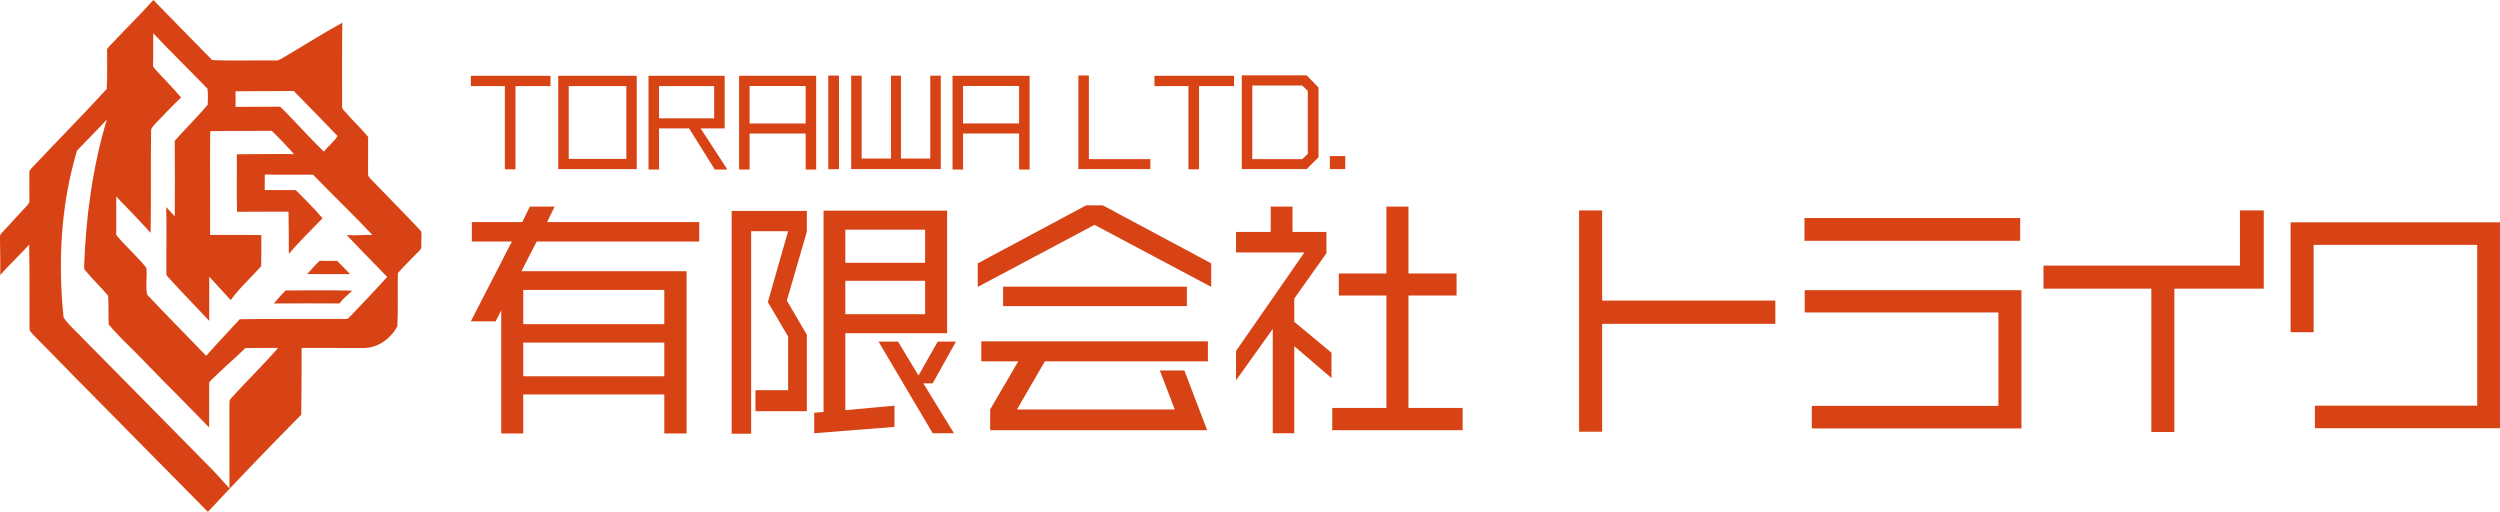
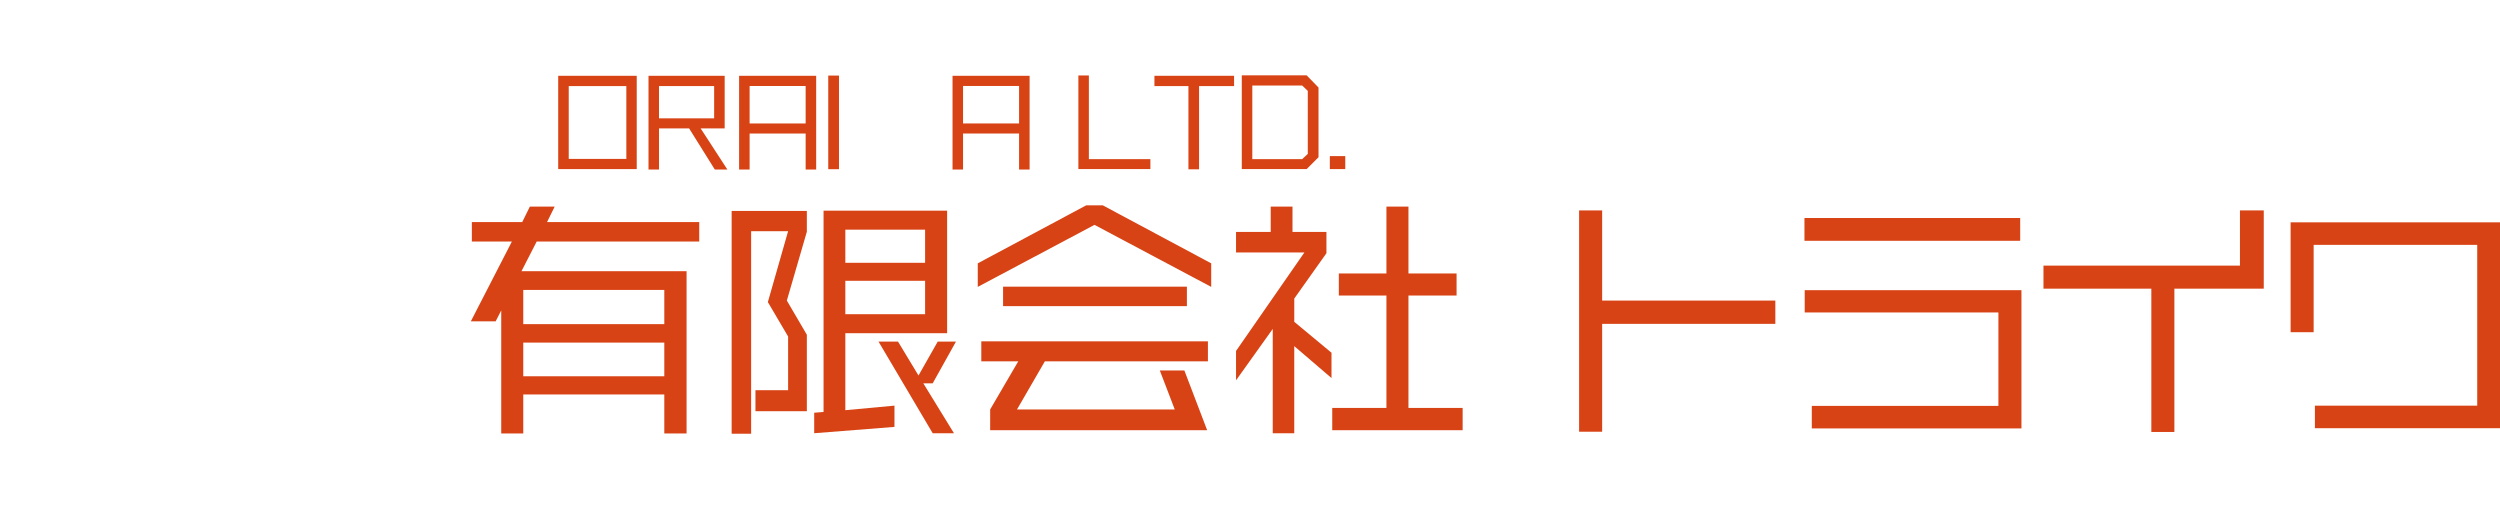
<svg xmlns="http://www.w3.org/2000/svg" id="_レイヤー_2" data-name="レイヤー 2" viewBox="0 0 2098.22 429.6">
  <defs>
    <style>
      .cls-1 {
        fill: #d84315;
      }
    </style>
  </defs>
  <g id="_レイヤー_2-2" data-name="レイヤー 2">
-     <path class="cls-1" d="M64.67,126.4h0c-13.64,45.19-16.15,93.39-11.28,140.22,4.89,7,11.84,12.52,17.59,18.9,33.99,34.56,68.22,68.88,102.12,103.52,6.85,6.61,13.08,13.81,19.47,20.86,0-23.45,0-46.91-.04-70.36.1-1.49-.1-3.11.66-4.45,13.1-14.62,27.32-28.22,40.16-43.07-9.09.06-18.17-.06-27.27.03-9.6,9.3-19.83,17.96-29.28,27.43-.97.81-1.34,1.98-1.24,3.23-.1,12.01-.08,24.03-.06,36.05-19.01-19.7-38.51-38.93-57.5-58.65-8.88-9.3-18.6-17.88-26.75-27.82-.55-8.03.14-16.12-.54-24.12-6.17-7.4-13.23-14.02-19.37-21.46-1.03-1.07-.65-2.66-.72-3.99,1.55-41.34,7.14-82.74,19.05-122.42-8.07,8.95-16.81,17.27-25,26.1M197.65,76.61h0c.06,4.36.16,8.72.03,13.09,12.06-.06,24.11-.15,36.17-.16.98-.08,1.78.26,2.43,1.02,12.02,12.05,23.28,24.83,35.48,36.71,3.61-4.59,8.52-8.09,11.5-13.17-12.2-12.62-24.37-25.26-36.71-37.74-16.3.21-32.61.06-48.9.24ZM128.62,27.87h0c-.14,8.94.09,17.87-.2,26.81-.13,1.21.82,2.13,1.49,3.03,7.24,8.15,15.09,15.76,22.1,24.11-7.54,7.07-14.59,14.69-21.78,22.14-1.43,1.75-3.59,3.45-3.41,5.95-.46,28.5.09,57.01-.39,85.51-9.39-10.36-19.16-20.38-28.86-30.46-.02,10.74.11,21.48-.02,32.23,7.93,9.63,17.49,17.83,25.28,27.56.88,7.4-.85,15.29.65,22.54,16.23,17.36,33.11,34.14,49.52,51.34,9.24-10.39,18.86-20.45,28.23-30.73,28.2-.41,56.39-.05,84.59-.23,2.48-.24,5.7.94,7.43-1.46,10.66-11.17,21.39-22.3,31.71-33.8-11.25-11.76-22.81-23.24-33.94-35.12,7.17.58,14.35-.36,21.54-.11-16.24-17.25-33.43-33.57-49.88-50.61-13.48-.03-26.96.14-40.44-.02.03,4.32-.08,8.65-.07,12.98,8.7.06,17.39,0,26.09.02,7.67,7.69,15.38,15.38,22.45,23.64-9.5,9.91-19.55,19.39-28.29,30-.06-11.84-.02-23.68-.29-35.52-14.4-.06-28.8.05-43.19.08-.49-16.09,0-32.19-.18-48.28,13.93-.21,27.87-.13,41.79-.23,2.08.18,4.17.1,6.27.14-6.03-6.71-12.21-13.33-18.74-19.55-17.21.14-34.44-.1-51.65.27-.33,29.02.06,58.05-.1,87.07,14.33.14,28.66-.13,42.98.12.07,8.68.1,17.38-.1,26.07-8.39,9.63-18.14,18.1-25.57,28.52-6.11-6.47-11.94-13.18-18.01-19.7-.02,12.37,0,24.74-.03,37.11-11.39-12.2-23.11-24.1-34.3-36.46-.7-.87-1.69-1.73-1.66-2.93-.2-18.73.32-37.47-.14-56.2,2.39,2.64,4.67,5.39,7.15,7.94.16-21.15.21-42.31-.02-63.47,9.05-10.2,18.83-19.79,27.66-30.18.2-4.49.42-9.08-.17-13.54-15-15.67-30.68-30.7-45.51-46.55ZM268.39,218.83c4.87.26,9.74.03,14.61.12,3.75,3.6,7.17,7.54,10.92,11.15-12.06-.1-24.12-.02-36.18-.08,3.61-3.68,6.74-7.82,10.65-11.19ZM239.64,243.78c18.67-.03,37.37-.41,56.03.18-3.7,3.49-7.71,6.68-10.85,10.72-18.33-.02-36.65-.19-54.98.05,3.06-3.83,6.48-7.35,9.8-10.95ZM128.69,0c16.44,16.81,32.87,33.67,49.39,50.4,17.42.87,35.04.02,52.54.34,3.36.46,5.99-1.88,8.75-3.36,16.03-9.36,31.64-19.44,47.94-28.34-.37,23.35-.16,46.71-.19,70.06-.3,2.26,1.74,3.71,3,5.27,6.11,6.99,12.89,13.37,18.86,20.5.05,10.36-.03,20.72-.09,31.08-.19,1.56.9,2.76,1.87,3.83,13.69,14.33,27.71,28.34,41.27,42.78,2.89,2.33,1.31,6.19,1.58,9.36-.31,2.83.94,6.44-1.63,8.51-6.03,6.23-12.33,12.2-18.05,18.72-.35,14.89.28,29.8-.42,44.67-5.41,10.1-15.82,17.98-27.61,18.23-17.58,0-35.17.03-52.76-.02-.08,18.66.02,37.33-.29,55.99-26.5,26.82-52.72,53.95-78.36,81.58-48.61-49.4-97.54-98.49-145.99-148.04-1.47-1.78-3.85-3.39-3.72-5.95-.18-23.42.18-46.83-.31-70.24-7.94,8.6-16.45,16.65-24.22,25.4,0-10.16-.04-20.31-.26-30.47.1-1.35-.22-2.98.79-4.06,6.88-7.53,13.85-14.96,20.75-22.46,1.25-1.65,3.46-3.04,3.15-5.39-.11-7.78.03-15.55-.02-23.33-.28-1.82,1.18-3.11,2.25-4.35,20.79-22.1,42.16-43.67,62.66-66.03.66-10.89.23-21.86.3-32.77-.1-1.05.77-1.77,1.36-2.5,12.33-13.29,25.38-25.89,37.46-39.4Z" />
    <g>
      <path class="cls-1" d="M450.43,202.74l-12.75,24.86h138.56v136.22h-18.7v-32.73h-118.37v32.73h-18.49v-103.28l-4.68,9.14h-20.83l34.43-66.94h-33.58v-16.36h42.29l6.38-12.96h20.83l-6.38,12.96h127.72v16.36h-136.43ZM557.54,243.33h-118.37v28.69h118.37v-28.69ZM557.54,287.53h-118.37v28.26h118.37v-28.26Z" />
      <path class="cls-1" d="M634.04,345.12v-17.64h27.41v-45.05l-17-28.9,17-59.5h-31.03v170.01h-16.36v-187.01h63.12v17.43l-16.79,57.8,16.79,28.69v64.18h-43.14ZM709.48,279.67v64.6l41.23-3.83v17.85l-67.37,5.31v-17.21l7.86-.64v-168.94h103.7v102.85h-85.43ZM776.42,192.75h-66.94v27.84h66.94v-27.84ZM776.42,235.68h-66.94v28.05h66.94v-28.05ZM782.8,321.75h-7.86l25.71,41.86h-17.85l-45.48-76.93h16.36l17.21,28.48,16.15-28.48h15.3l-19.55,35.06Z" />
      <path class="cls-1" d="M918.59,188.72l-97.97,52.06v-19.76l90.95-48.66h14.03l90.95,48.66v19.76l-97.97-52.06ZM876.94,303.26l-23.38,40.38h132.39l-12.54-32.73h20.61l19.13,50.15h-182.12v-17.43l23.59-40.38h-31.03v-16.79h190.2v16.79h-136.86ZM841.87,256.93v-16.36h154.28v16.36h-154.28Z" />
      <path class="cls-1" d="M1086.26,290.51v73.1h-18.06v-87.55l-30.81,43.14v-24.65l57.38-82.67h-57.38v-17.21h29.11v-21.25h18.28v21.25h28.48v17.85l-26.99,38.04v19.55l31.24,25.93v21.25l-31.24-26.78ZM1118.13,361.06v-18.7h45.48v-94.35h-39.95v-18.49h39.95v-56.1h18.49v56.1h40.38v18.49h-40.38v94.35h45.48v18.7h-109.44Z" />
      <path class="cls-1" d="M1344.66,271.81v90.53h-19.34v-185.73h19.34v75.65h145.36v19.55h-145.36Z" />
      <path class="cls-1" d="M1514.46,202.1v-19.13h181.06v19.13h-181.06ZM1520.62,359.57v-18.91h156.62v-78.42h-162.57v-18.7h181.91v116.03h-175.96Z" />
      <path class="cls-1" d="M1824.93,242.27v120.28h-19.34v-120.28h-90.53v-19.34h164.91v-46.33h19.98v65.67h-75.02Z" />
      <path class="cls-1" d="M1942.88,359.36v-18.91h136.22v-134.94h-137.28v73.32h-19.34v-92.23h175.75v172.77h-155.34Z" />
    </g>
    <g>
-       <path class="cls-1" d="M432.64,72.25v69.85h-8.92v-69.85h-28.54v-8.64h66.84v8.64h-29.38Z" />
      <path class="cls-1" d="M468.5,141.91V63.62h65.9v78.3h-65.9ZM525.68,72.25h-48.35v61.12h48.35v-61.12Z" />
      <path class="cls-1" d="M599.94,142.29l-21.59-34.55h-25.25v34.55h-8.82V63.62h63.93v44.12h-20.18l22.44,34.55h-10.51ZM599.37,72.25h-46.28v27.04h46.28v-27.04Z" />
      <path class="cls-1" d="M676.17,142.29v-30.23h-47.03v30.23h-8.82V63.62h64.68v78.67h-8.83ZM676.17,72.16h-47.03v31.45h47.03v-31.45Z" />
      <path class="cls-1" d="M695.14,142.01V63.43h9.01v78.58h-9.01Z" />
-       <path class="cls-1" d="M714.38,141.91V63.52h8.82v69.56h24.6V63.52h8.36v69.56h24.6V63.52h8.83v78.39h-75.2Z" />
      <path class="cls-1" d="M855.3,142.29v-30.23h-47.03v30.23h-8.82V63.62h64.68v78.67h-8.83ZM855.3,72.16h-47.03v31.45h47.03v-31.45Z" />
      <path class="cls-1" d="M905.06,141.91V63.33h8.82v70.22h51.63v8.35h-60.46Z" />
      <path class="cls-1" d="M1006.36,72.25v69.85h-8.92v-69.85h-28.54v-8.64h66.84v8.64h-29.38Z" />
      <path class="cls-1" d="M1096.67,141.91h-54.45V63.24h54.45l9.95,10.23v58.49l-9.95,9.95ZM1097.61,76.29l-4.69-4.51h-41.87v61.77h41.87l4.69-4.41v-52.85Z" />
      <path class="cls-1" d="M1116.11,141.91v-10.89h12.96v10.89h-12.96Z" />
    </g>
  </g>
</svg>